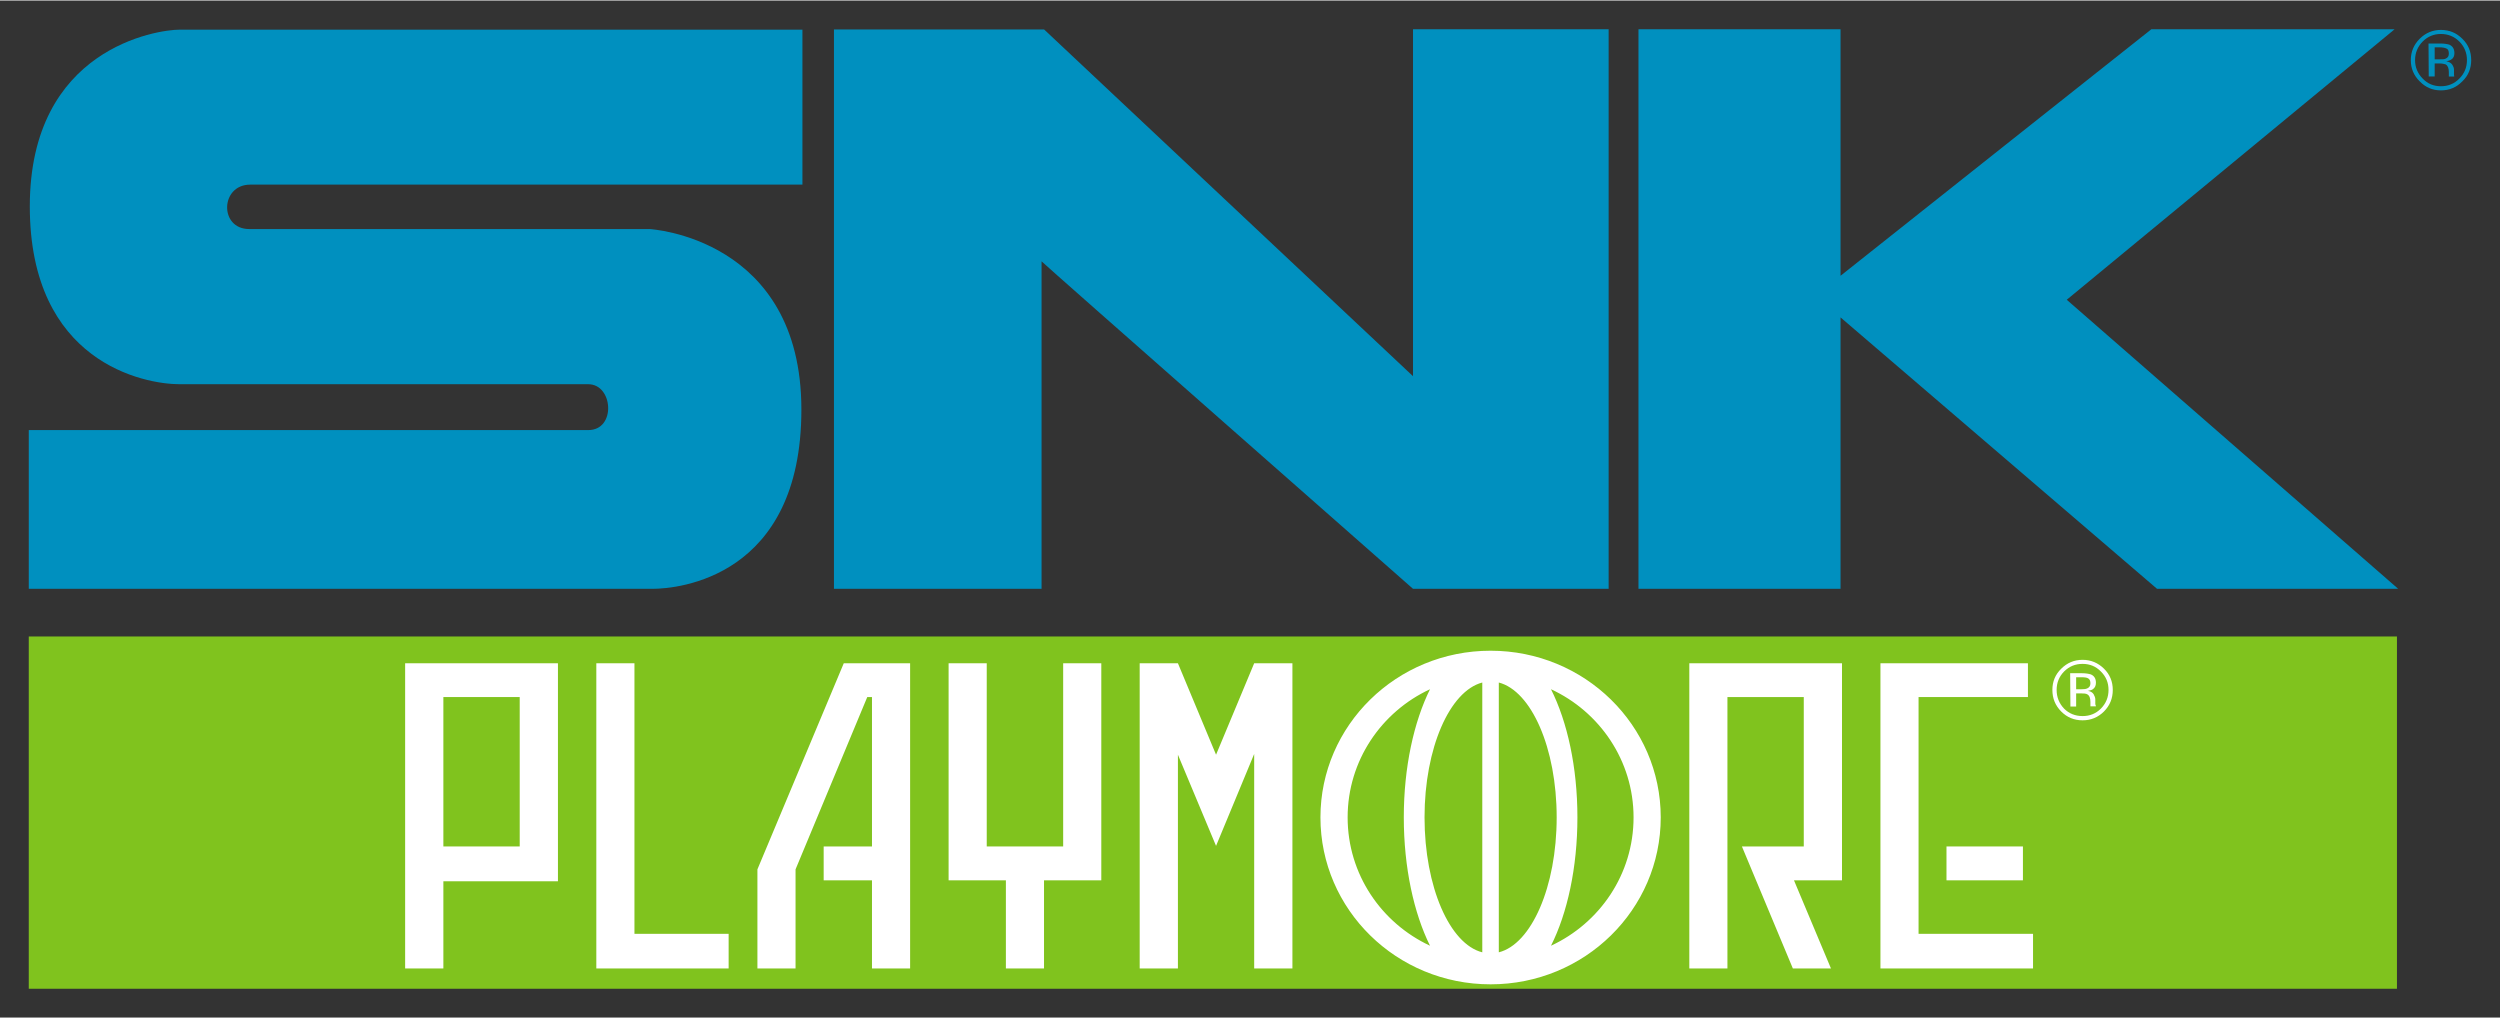
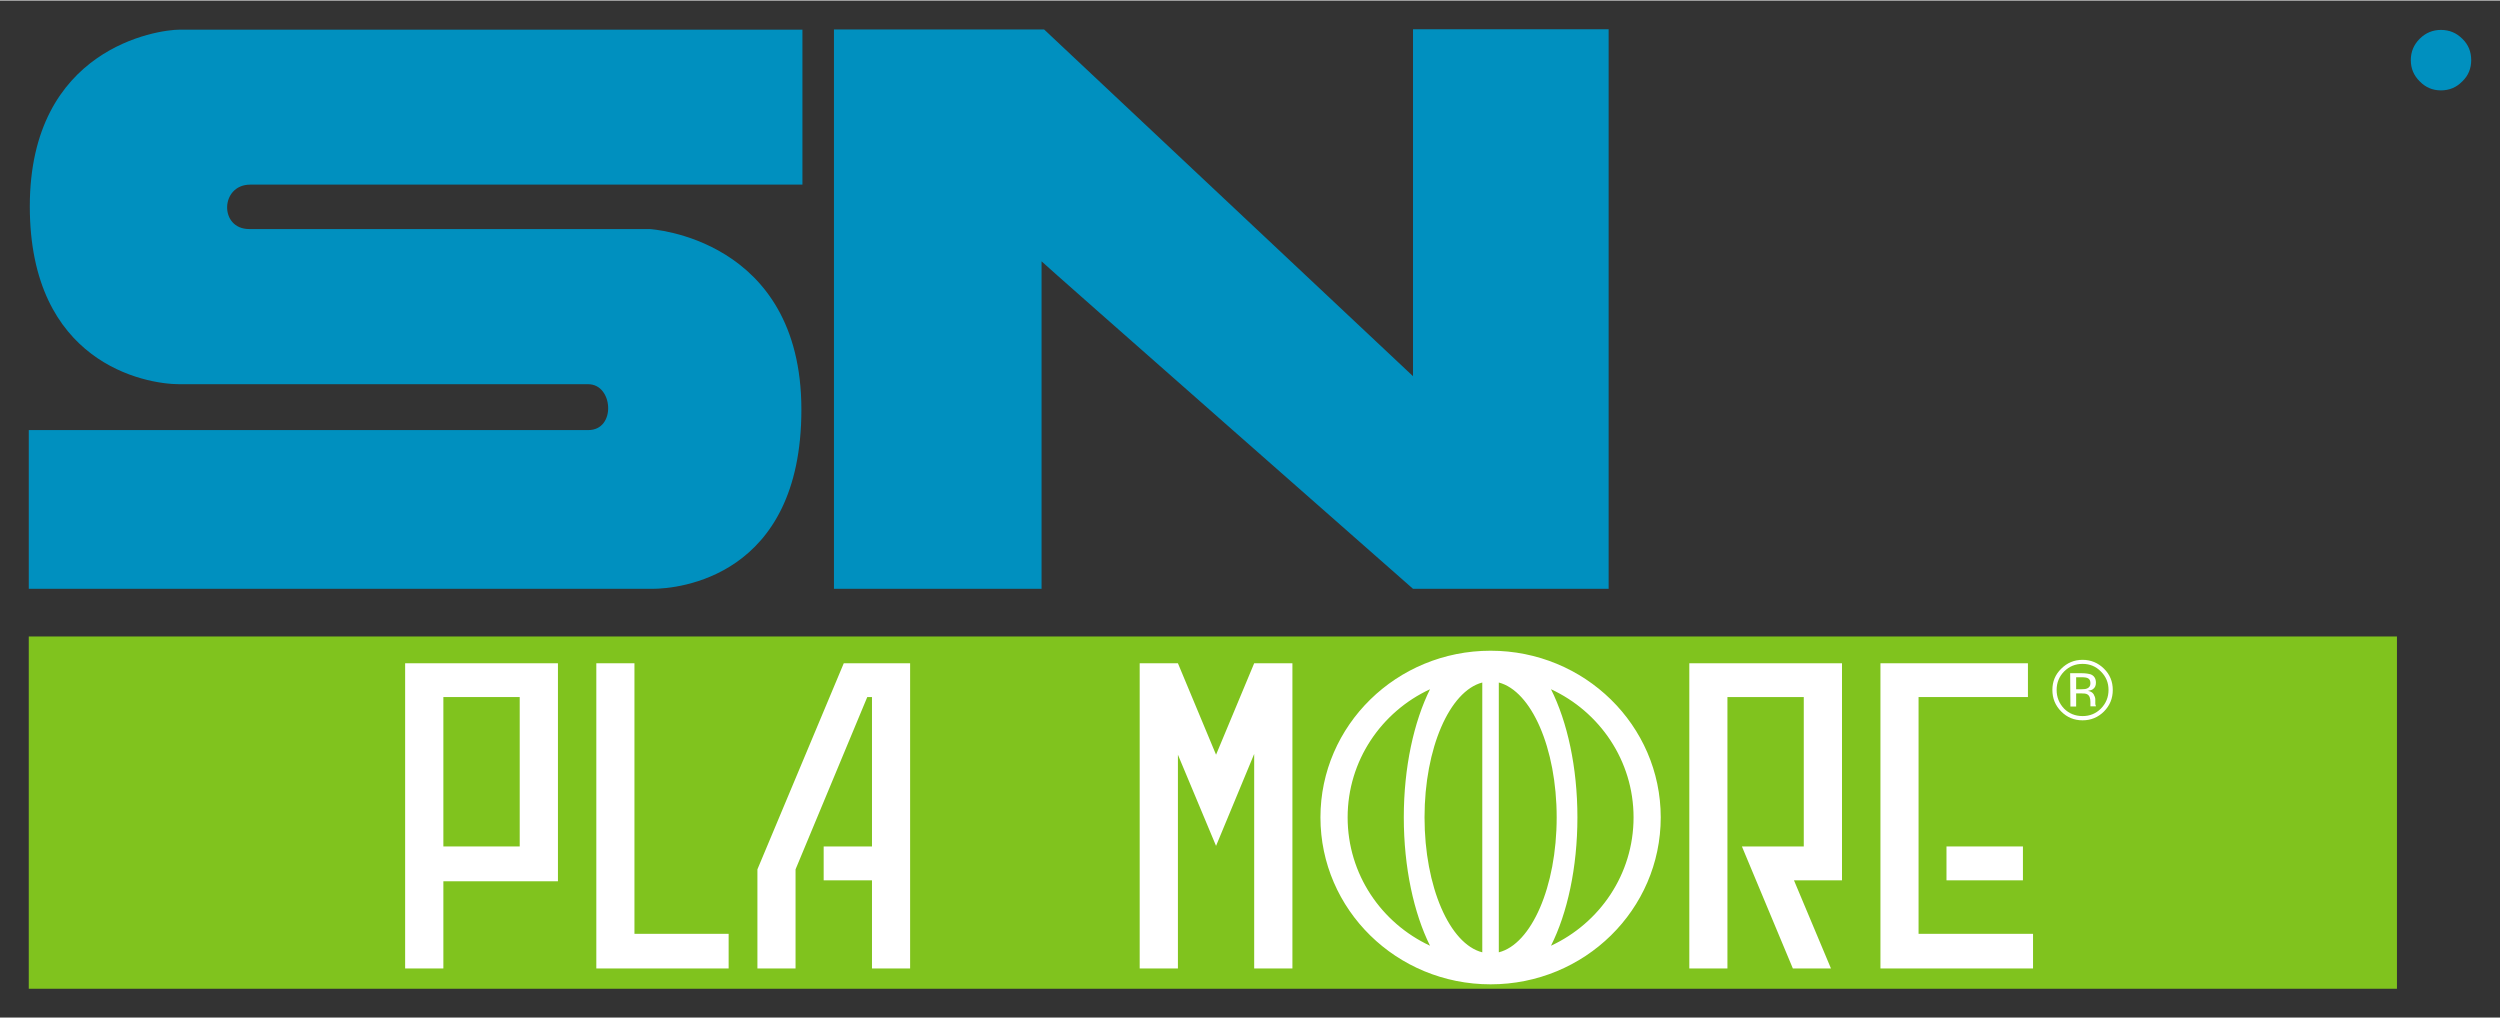
<svg xmlns="http://www.w3.org/2000/svg" version="1.1" width="1024" height="417" viewBox="-1.489 -1.489 129.351 52.622" id="svg52791">
  <rect x="-1.489" y="-1.489" width="129.351" height="52.622" fill="#333333" stroke="none" />
  <defs id="defs52793" />
  <path d="m 41.66,0.009 10.874,0 19.087,17.94 0,-17.949 10.122,0 0,28.95 -10.122,0 c 0,0 -19.258,-16.944 -19.219,-16.944 l 0,16.944 -10.742,0 z m 0,0" id="path28189" style="fill:#0090bf;fill-opacity:1;fill-rule:nonzero;stroke:none" />
-   <path d="m 83.286,0 10.455,0 0,12.753 C 95.147,11.63 109.82,0 109.82,0 l 12.587,0 -16.962,13.994 17.148,14.956 -12.476,0 -16.376,-14.043 0,14.043 -10.455,0 z m 0,0" id="path28191" style="fill:#0090bf;fill-opacity:1;fill-rule:nonzero;stroke:none" />
  <path d="m 11.46,8.037 28.569,0 0,-8.018 -32.227,0 c -1.128,0 -7.749,0.942 -7.749,9.146 0,8.076 5.918,9.199 7.749,9.199 l 21.148,0 c 1.289,0 1.45,2.373 0,2.373 l -28.95,0 0,8.213 32.28,0 c 1.294,0 7.695,-0.576 7.695,-9.273 0,-8.911 -7.851,-9.341 -7.851,-9.341 l -20.718,0 c -1.562,0 -1.504,-2.299 0.054,-2.299" id="path28193" style="fill:#0090bf;fill-opacity:1;fill-rule:nonzero;stroke:none" />
  <path d="m 122.53,31.416 -122.53,0 0,18.227 122.53,0 z m 0,0" id="path28195" style="fill:#80c31e;fill-opacity:1;fill-rule:nonzero;stroke:none" />
  <path d="m 25.401,34.55 -3.95,0 0,7.73 3.95,0 z m 1.978,-1.748 0,11.28 -5.928,0 0,4.511 -1.978,0 0,-15.791 z m 0,0" id="path28197" style="fill:#ffffff;fill-opacity:1;fill-rule:nonzero;stroke:none" />
  <path d="m 31.338,32.802 0,13.999 4.873,0 0,1.792 -6.846,0 0,-15.791 z m 0,0" id="path28199" style="fill:#ffffff;fill-opacity:1;fill-rule:nonzero;stroke:none" />
-   <path d="m 55.493,32.802 0,11.231 -2.964,0 0,4.56 -1.973,0 0,-4.56 -2.964,0 0,-11.231 1.973,0 0,9.478 3.955,0 0,-9.478 z m 0,0" id="path28201" style="fill:#ffffff;fill-opacity:1;fill-rule:nonzero;stroke:none" />
  <path d="m 103.437,32.802 -7.631,0 0,15.791 7.895,0 0,-1.792 -5.923,0 0,-12.251 5.659,0 z m 0,0" id="path28203" style="fill:#ffffff;fill-opacity:1;fill-rule:nonzero;stroke:none" />
  <path d="m 103.178,42.28 -3.955,0 0,1.753 3.955,0 z m 0,0" id="path28205" style="fill:#ffffff;fill-opacity:1;fill-rule:nonzero;stroke:none" />
  <path d="m 88.638,42.28 2.636,6.313 1.972,0 -1.914,-4.56 2.485,0 0,-11.231 -7.9,0 0,15.791 1.972,0 0,-14.043 3.95,0 0,7.73 z m 0,0" id="path28207" style="fill:#ffffff;fill-opacity:1;fill-rule:nonzero;stroke:none" />
  <path d="m 65.361,32.802 -1.958,0 -1.973,4.732 -1.973,-4.732 -1.978,0 0,15.791 1.978,0 0,-11.059 1.973,4.717 1.973,-4.756 0,11.098 1.978,0 0,-15.791 z m 0,0" id="path28209" style="fill:#ffffff;fill-opacity:1;fill-rule:nonzero;stroke:none" />
  <path d="m 42.168,32.802 -4.468,10.664 0,5.127 1.973,0 0,-5.127 3.711,-8.916 0.244,0 0,7.73 -2.5,0 0,1.753 2.5,0 0,4.56 1.973,0 0,-15.791 z m 0,0" id="path28211" style="fill:#ffffff;fill-opacity:1;fill-rule:nonzero;stroke:none" />
  <path d="m 78.76,47.417 c 0.845,-1.68 1.367,-4.039 1.367,-6.641 0,-2.603 -0.522,-4.946 -1.367,-6.631 2.52,1.167 4.272,3.696 4.272,6.631 0,2.944 -1.752,5.469 -4.272,6.641 m -2.7,0.341 0,-13.96 c 1.685,0.44 2.994,3.389 2.994,6.978 0,3.594 -1.309,6.558 -2.994,6.982 m -3.843,-6.982 c 0,-3.589 1.304,-6.538 2.988,-6.978 l 0,13.96 C 73.521,47.334 72.217,44.37 72.217,40.776 m -3.979,0 c 0,-2.935 1.748,-5.464 4.263,-6.631 -0.835,1.685 -1.357,4.028 -1.357,6.631 0,2.602 0.522,4.961 1.357,6.641 -2.515,-1.172 -4.263,-3.697 -4.263,-6.641 m 7.397,-8.623 c -4.863,0 -8.804,3.862 -8.804,8.623 0,4.775 3.94,8.638 8.804,8.638 4.864,0 8.803,-3.863 8.803,-8.638 0,-4.761 -3.94,-8.623 -8.803,-8.623" id="path28213" style="fill:#ffffff;fill-opacity:1;fill-rule:nonzero;stroke:none" />
-   <path d="m 124.175,2.441 0.307,0 0,-0.674 0.235,0 c 0.161,0 0.274,0.03 0.336,0.05 0.113,0.07 0.162,0.2 0.162,0.4 l 0,0.137 0,0.06 0,0.02 c 0,0 0,0.01 0,0.01 l 0.277,0 0,-0.01 c 0,-0.02 -0.01,-0.05 -0.01,-0.09 0,-0.05 0,-0.09 0,-0.127 l 0,-0.127 c 0,-0.08 -0.03,-0.171 -0.1,-0.273 -0.06,-0.08 -0.157,-0.137 -0.298,-0.161 0.113,-0.02 0.195,-0.05 0.254,-0.09 0.112,-0.07 0.165,-0.175 0.165,-0.332 0,-0.215 -0.09,-0.361 -0.263,-0.439 -0.102,-0.03 -0.26,-0.06 -0.47,-0.06 l -0.607,0 z m 0.868,-0.918 c -0.06,0.03 -0.165,0.03 -0.287,0.03 l -0.274,0 0,-0.62 0.254,0 c 0.166,0 0.294,0.03 0.366,0.07 0.08,0.03 0.113,0.123 0.113,0.254 0,0.132 -0.05,0.215 -0.172,0.264 m 0.87,-1.03 c -0.302,-0.303 -0.668,-0.459 -1.108,-0.459 -0.425,0 -0.797,0.156 -1.099,0.459 -0.303,0.302 -0.459,0.673 -0.459,1.103 0,0.435 0.156,0.801 0.459,1.099 0.302,0.312 0.669,0.468 1.099,0.468 0.44,0 0.806,-0.156 1.108,-0.468 0.313,-0.298 0.459,-0.669 0.459,-1.099 0,-0.434 -0.146,-0.801 -0.459,-1.103 m -0.151,0.146 c 0.259,0.264 0.39,0.586 0.39,0.957 0,0.371 -0.131,0.693 -0.39,0.952 -0.264,0.274 -0.586,0.401 -0.957,0.401 -0.372,0 -0.689,-0.127 -0.948,-0.401 -0.254,-0.259 -0.39,-0.581 -0.39,-0.952 0,-0.371 0.136,-0.693 0.39,-0.957 0.264,-0.264 0.576,-0.395 0.948,-0.395 0.371,0 0.693,0.131 0.957,0.395" id="path28215" style="fill:#0090bf;fill-opacity:1;fill-rule:nonzero;stroke:none" />
+   <path d="m 124.175,2.441 0.307,0 0,-0.674 0.235,0 c 0.161,0 0.274,0.03 0.336,0.05 0.113,0.07 0.162,0.2 0.162,0.4 l 0,0.137 0,0.06 0,0.02 c 0,0 0,0.01 0,0.01 l 0.277,0 0,-0.01 c 0,-0.02 -0.01,-0.05 -0.01,-0.09 0,-0.05 0,-0.09 0,-0.127 l 0,-0.127 c 0,-0.08 -0.03,-0.171 -0.1,-0.273 -0.06,-0.08 -0.157,-0.137 -0.298,-0.161 0.113,-0.02 0.195,-0.05 0.254,-0.09 0.112,-0.07 0.165,-0.175 0.165,-0.332 0,-0.215 -0.09,-0.361 -0.263,-0.439 -0.102,-0.03 -0.26,-0.06 -0.47,-0.06 l -0.607,0 z m 0.868,-0.918 c -0.06,0.03 -0.165,0.03 -0.287,0.03 l -0.274,0 0,-0.62 0.254,0 c 0.166,0 0.294,0.03 0.366,0.07 0.08,0.03 0.113,0.123 0.113,0.254 0,0.132 -0.05,0.215 -0.172,0.264 m 0.87,-1.03 c -0.302,-0.303 -0.668,-0.459 -1.108,-0.459 -0.425,0 -0.797,0.156 -1.099,0.459 -0.303,0.302 -0.459,0.673 -0.459,1.103 0,0.435 0.156,0.801 0.459,1.099 0.302,0.312 0.669,0.468 1.099,0.468 0.44,0 0.806,-0.156 1.108,-0.468 0.313,-0.298 0.459,-0.669 0.459,-1.099 0,-0.434 -0.146,-0.801 -0.459,-1.103 m -0.151,0.146 " id="path28215" style="fill:#0090bf;fill-opacity:1;fill-rule:nonzero;stroke:none" />
  <path d="m 105.635,35.039 0.297,0 0,-0.679 0.245,0 c 0.156,0 0.269,0.01 0.331,0.05 0.113,0.06 0.162,0.2 0.162,0.396 l 0,0.136 0,0.05 c 0,0.01 0,0.02 0,0.03 l 0,0.01 0.283,0 0,-0.02 c 0,-0.01 -0.01,-0.04 -0.03,-0.09 0,-0.05 0,-0.09 0,-0.137 l 0,-0.117 c 0,-0.09 -0.04,-0.176 -0.09,-0.269 -0.06,-0.09 -0.161,-0.151 -0.293,-0.166 0.1,-0.03 0.19,-0.04 0.244,-0.08 0.113,-0.07 0.171,-0.185 0.171,-0.341 0,-0.22 -0.09,-0.362 -0.268,-0.435 -0.1,-0.03 -0.254,-0.06 -0.469,-0.06 l -0.596,0 z m 0.86,-0.933 c -0.06,0.03 -0.157,0.04 -0.289,0.04 l -0.274,0 0,-0.62 0.255,0 c 0.17,0 0.293,0.01 0.37,0.06 0.08,0.05 0.113,0.132 0.113,0.254 0,0.136 -0.06,0.219 -0.175,0.268 m 0.878,-1.025 c -0.307,-0.303 -0.678,-0.459 -1.108,-0.459 -0.435,0 -0.802,0.156 -1.104,0.459 -0.308,0.298 -0.459,0.664 -0.459,1.098 0,0.44 0.151,0.806 0.454,1.114 0.304,0.307 0.674,0.459 1.109,0.459 0.43,0 0.801,-0.152 1.108,-0.459 0.303,-0.308 0.454,-0.674 0.454,-1.114 0,-0.434 -0.151,-0.8 -0.454,-1.098 m -0.161,0.146 c 0.264,0.259 0.395,0.577 0.395,0.952 0,0.376 -0.131,0.699 -0.395,0.967 -0.259,0.259 -0.571,0.386 -0.947,0.386 -0.377,0 -0.699,-0.127 -0.958,-0.386 -0.254,-0.268 -0.385,-0.591 -0.385,-0.967 0,-0.375 0.131,-0.693 0.385,-0.952 0.269,-0.268 0.581,-0.395 0.958,-0.395 0.371,0 0.688,0.127 0.947,0.395" id="path28217" style="fill:#ffffff;fill-opacity:1;fill-rule:nonzero;stroke:none" />
</svg>